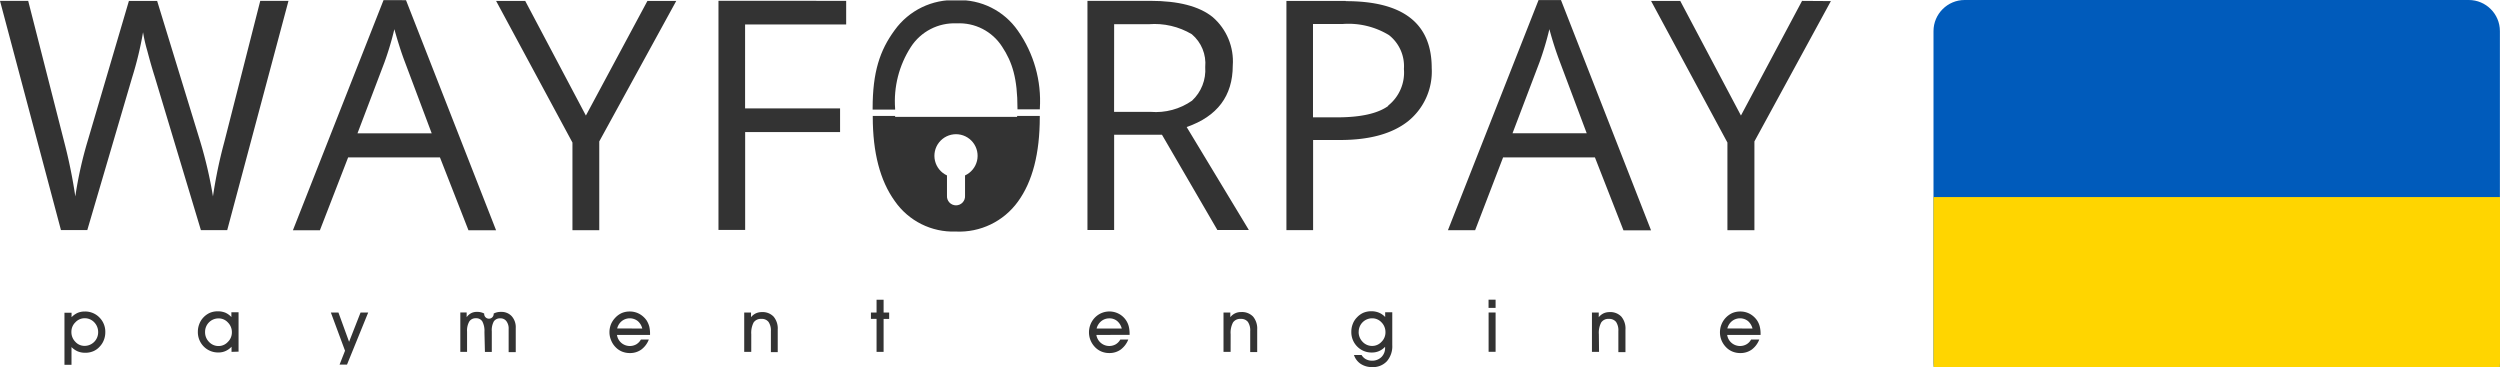
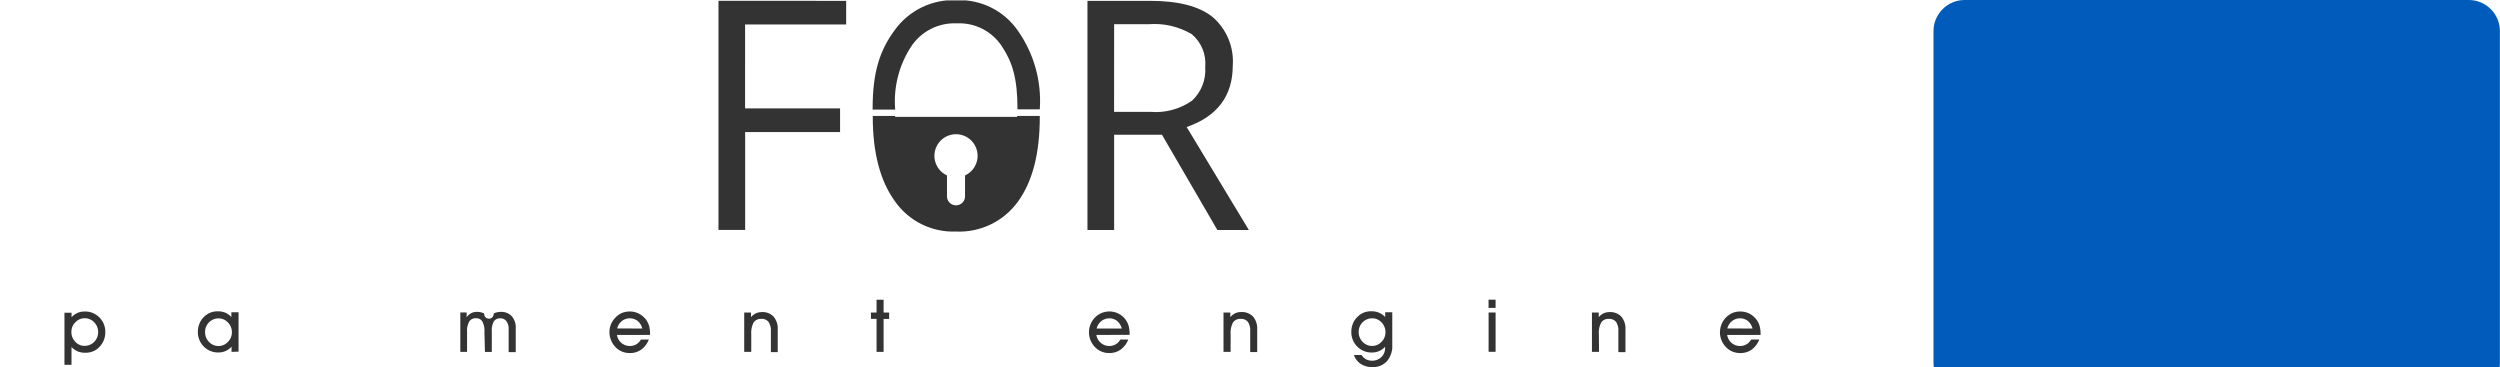
<svg xmlns="http://www.w3.org/2000/svg" width="243.603" height="35.771" viewBox="0 0 243.603 35.771">
  <defs>
    <clipPath id="clip-path">
      <path id="Контур_2245" data-name="Контур 2245" d="M280.417,338.478v-1.967a2.105,2.105,0,1,1,1.759,0v1.967a.882.882,0,1,1-1.759,0m6.834-7.763v.087H275.365v-.087h-2.18v.087q0,5.231,2.145,8.207a6.921,6.921,0,0,0,5.946,2.97,7.053,7.053,0,0,0,6.056-2.918q2.128-2.924,2.128-8.23v-.115Zm-29.1-11.223v22.331h2.6v-9.539H270v-2.307h-9.256V321.8h9.85V319.5Zm38.554,2.284h3.374a7.1,7.1,0,0,1,4.193.975,3.722,3.722,0,0,1,1.309,3.2,4.077,4.077,0,0,1-1.286,3.276,6.156,6.156,0,0,1-4.037,1.09H296.7Zm-2.6-2.278v22.331h2.6v-9.285h4.66l5.4,9.285h3.068l-6.061-10.035q4.487-1.557,4.493-5.986a5.7,5.7,0,0,0-1.967-4.735q-1.964-1.574-6.073-1.574ZM275.3,322.381c-1.419,1.944-2.128,4.037-2.128,7.6v.115h2.192v-.087A9.758,9.758,0,0,1,276.893,324a5.046,5.046,0,0,1,4.47-2.307,4.954,4.954,0,0,1,4.423,2.267c1,1.511,1.5,3.1,1.5,6.027v.086h2.18v-.086a11.879,11.879,0,0,0-2.14-7.578,6.921,6.921,0,0,0-5.958-2.976,7.047,7.047,0,0,0-6.05,2.924" transform="translate(-258.15 -319.427)" fill="none" />
    </clipPath>
  </defs>
  <g transform="translate(0 0)">
    <g id="Сгруппировать_3999" data-name="Сгруппировать 3999">
      <path id="Контур_2231" data-name="Контур 2231" d="M148.336,375.505v1.73h-.686V372.16h.692v.433a1.978,1.978,0,0,1,.577-.415,1.763,1.763,0,0,1,.692-.138,1.932,1.932,0,0,1,1.442.577,1.961,1.961,0,0,1,.577,1.442,2.034,2.034,0,0,1-.144.767,1.925,1.925,0,0,1-.409.64,1.73,1.73,0,0,1-.634.45,1.954,1.954,0,0,1-.779.144,1.9,1.9,0,0,1-.727-.138,1.956,1.956,0,0,1-.611-.427m0-1.476a1.338,1.338,0,0,0,.381.969,1.194,1.194,0,0,0,.911.4,1.321,1.321,0,0,0,1.315-1.326,1.361,1.361,0,0,0-.386-.975,1.269,1.269,0,0,0-.934-.392,1.223,1.223,0,0,0-.9.4,1.264,1.264,0,0,0-.386.923" transform="translate(-141.369 -341.686)" fill="#333" />
      <path id="Контур_2232" data-name="Контур 2232" d="M173.471,375.956v-.5a1.794,1.794,0,0,1-.577.415,1.639,1.639,0,0,1-.692.144,1.949,1.949,0,0,1-1.436-.577A1.984,1.984,0,0,1,170.19,374a2.019,2.019,0,0,1,.144-.767,1.864,1.864,0,0,1,.4-.634,1.942,1.942,0,0,1,.634-.45,1.985,1.985,0,0,1,.784-.144,1.9,1.9,0,0,1,.727.138,1.806,1.806,0,0,1,.577.421V372.1h.7v3.835Zm-2.578-1.944a1.327,1.327,0,0,0,.386.975,1.246,1.246,0,0,0,.94.4,1.212,1.212,0,0,0,.894-.4,1.281,1.281,0,0,0,.392-.929,1.326,1.326,0,0,0-.386-.963,1.211,1.211,0,0,0-.917-.4,1.309,1.309,0,0,0-1.309,1.321" transform="translate(-150.91 -341.67)" fill="#333" />
-       <path id="Контур_2233" data-name="Контур 2233" d="M421.75,464.37h.738l1.038,2.855,1.119-2.855h.744l-2.065,5.075H422.6l.531-1.35Z" transform="translate(-389.511 -433.919)" fill="#333" />
      <path id="Контур_2234" data-name="Контур 2234" d="M216.883,374.064a1.973,1.973,0,0,0-.2-1.015.686.686,0,0,0-.629-.323.727.727,0,0,0-.652.323,1.788,1.788,0,0,0-.213.986V376h-.657v-3.835h.617v.456a1.3,1.3,0,0,1,.433-.386,1.153,1.153,0,0,1,.577-.127,1.372,1.372,0,0,1,.7.161.463.463,0,1,0,.923,0,1.465,1.465,0,0,1,.721-.161,1.338,1.338,0,0,1,1.038.421,1.615,1.615,0,0,1,.392,1.153v2.347h-.692v-2.255a1.182,1.182,0,0,0-.219-.761.7.7,0,0,0-.577-.277.721.721,0,0,0-.646.294,1.788,1.788,0,0,0-.2.975v2.007h-.669Z" transform="translate(-169.678 -341.716)" fill="#333" />
      <path id="Контур_2235" data-name="Контур 2235" d="M240.462,374.324a1.28,1.28,0,0,0,.433.779,1.283,1.283,0,0,0,1.448.138,1.251,1.251,0,0,0,.45-.467h.773a2.192,2.192,0,0,1-.738.98,1.862,1.862,0,0,1-1.107.335,2.014,2.014,0,0,1-.779-.15,1.852,1.852,0,0,1-.64-.45,1.99,1.99,0,0,1-.415-.658,1.955,1.955,0,0,1-.156-.761,2.076,2.076,0,0,1,.138-.761,2.055,2.055,0,0,1,.409-.64,2.007,2.007,0,0,1,.64-.473,1.961,1.961,0,0,1,.784-.156,1.937,1.937,0,0,1,.94.231,2.076,2.076,0,0,1,.721.657,2.31,2.31,0,0,1,.248.577,3.046,3.046,0,0,1,.075.721v.1Zm2.468-.623a1.39,1.39,0,0,0-.444-.732,1.257,1.257,0,0,0-1.546,0,1.315,1.315,0,0,0-.456.721Z" transform="translate(-180.345 -341.687)" fill="#333" />
      <path id="Контур_2236" data-name="Контур 2236" d="M263.186,376.013H262.5v-3.835h.663v.456a1.36,1.36,0,0,1,.473-.375,1.384,1.384,0,0,1,.577-.121,1.476,1.476,0,0,1,1.153.444,1.8,1.8,0,0,1,.4,1.263v2.192H265.1V374a1.483,1.483,0,0,0-.231-.905.819.819,0,0,0-.7-.294.842.842,0,0,0-.75.346,2.18,2.18,0,0,0-.231,1.153Z" transform="translate(-189.983 -341.727)" fill="#333" />
      <path id="Контур_2237" data-name="Контур 2237" d="M513.548,467.291v-3.212H513v-.623h.548V462.21h.686v1.246h.542v.623h-.542v3.212Z" transform="translate(-428.135 -433.005)" fill="#333" />
      <path id="Контур_2238" data-name="Контур 2238" d="M321.471,374.323a1.275,1.275,0,0,0,1.88.917,1.212,1.212,0,0,0,.45-.467h.779a2.243,2.243,0,0,1-.744.98,1.863,1.863,0,0,1-1.107.335,1.965,1.965,0,0,1-.773-.15,1.849,1.849,0,0,1-.64-.45,2.105,2.105,0,0,1-.421-.658,2.082,2.082,0,0,1,0-1.523,2.037,2.037,0,0,1,.4-.64,1.972,1.972,0,0,1,2.37-.4,1.927,1.927,0,0,1,.963,1.228,3.027,3.027,0,0,1,.081.721v.1Zm2.474-.623a1.4,1.4,0,0,0-.45-.732,1.153,1.153,0,0,0-.761-.259,1.222,1.222,0,0,0-.784.271,1.344,1.344,0,0,0-.456.721Z" transform="translate(-214.639 -341.687)" fill="#333" />
      <path id="Контур_2239" data-name="Контур 2239" d="M344.172,376.013h-.692v-3.835h.663v.456a1.3,1.3,0,0,1,1.067-.5,1.488,1.488,0,0,1,1.153.444,1.823,1.823,0,0,1,.4,1.263v2.192h-.681V374a1.482,1.482,0,0,0-.225-.905.825.825,0,0,0-.7-.294.836.836,0,0,0-.75.346,2.123,2.123,0,0,0-.231,1.153Z" transform="translate(-224.26 -341.727)" fill="#333" />
      <path id="Контур_2240" data-name="Контур 2240" d="M365.345,376.262h.732a1.1,1.1,0,0,0,.421.41,1.241,1.241,0,0,0,.577.144,1.28,1.28,0,0,0,.94-.358,1.234,1.234,0,0,0,.352-.923v-.075a1.769,1.769,0,0,1-.577.415,1.678,1.678,0,0,1-.7.144,1.949,1.949,0,0,1-1.436-.577,1.984,1.984,0,0,1-.577-1.448,2.017,2.017,0,0,1,.144-.767,1.792,1.792,0,0,1,.409-.634,1.922,1.922,0,0,1,.629-.45,1.985,1.985,0,0,1,.784-.144,1.9,1.9,0,0,1,.727.138,1.829,1.829,0,0,1,.605.421V372.1h.692v3.2a2.226,2.226,0,0,1-.519,1.563,1.834,1.834,0,0,1-1.43.577,1.979,1.979,0,0,1-1.125-.311,1.678,1.678,0,0,1-.663-.877m.461-2.249a1.349,1.349,0,0,0,.386.975,1.263,1.263,0,0,0,.94.4,1.223,1.223,0,0,0,.9-.4,1.275,1.275,0,0,0,.386-.929,1.344,1.344,0,0,0-.381-.963,1.228,1.228,0,0,0-.917-.4A1.309,1.309,0,0,0,365.795,374" transform="translate(-233.402 -341.67)" fill="#333" />
-       <path id="Контур_2241" data-name="Контур 2241" d="M388.946,370.846h-.686v-.8h.686Zm-.681.45h.681v3.829h-.681Z" transform="translate(-243.214 -340.845)" fill="#333" />
+       <path id="Контур_2241" data-name="Контур 2241" d="M388.946,370.846h-.686v-.8h.686Zm-.681.45h.681v3.829h-.681" transform="translate(-243.214 -340.845)" fill="#333" />
      <path id="Контур_2242" data-name="Контур 2242" d="M406.422,376.013h-.692v-3.835h.663v.456a1.359,1.359,0,0,1,.473-.375,1.384,1.384,0,0,1,.577-.121,1.476,1.476,0,0,1,1.153.444,1.8,1.8,0,0,1,.4,1.263v2.192h-.692V374a1.483,1.483,0,0,0-.225-.905.836.836,0,0,0-.7-.294.825.825,0,0,0-.744.346,2.123,2.123,0,0,0-.231,1.153Z" transform="translate(-250.609 -341.727)" fill="#333" />
      <path id="Контур_2243" data-name="Контур 2243" d="M428.064,374.324a1.251,1.251,0,0,0,.433.779,1.274,1.274,0,0,0,1.442.138,1.153,1.153,0,0,0,.45-.467h.8a2.192,2.192,0,0,1-.738.98,1.863,1.863,0,0,1-1.107.335,2.013,2.013,0,0,1-.779-.15,1.852,1.852,0,0,1-.64-.45,2.108,2.108,0,0,1-.421-.657,2.082,2.082,0,0,1,0-1.523,2.035,2.035,0,0,1,.4-.64,2.1,2.1,0,0,1,.646-.473,1.96,1.96,0,0,1,.784-.156,1.937,1.937,0,0,1,.94.231,2.058,2.058,0,0,1,.715.657,1.934,1.934,0,0,1,.248.577,2.755,2.755,0,0,1,.081.721v.1Zm2.468-.623a1.426,1.426,0,0,0-.444-.732,1.257,1.257,0,0,0-1.546,0,1.321,1.321,0,0,0-.461.721Z" transform="translate(-259.765 -341.687)" fill="#333" />
-       <path id="Контур_2244" data-name="Контур 2244" d="M267.878,319.5H262.11v22.336h2.6v-8.784h2.63q4.308,0,6.621-1.828a6.218,6.218,0,0,0,2.307-5.19q0-6.517-8.368-6.511m4.135,10.208c-1.027.744-2.693,1.113-4.989,1.113H264.7v-9.095h2.884a7.586,7.586,0,0,1,4.522,1.084,3.847,3.847,0,0,1,1.453,3.3,4.114,4.114,0,0,1-1.546,3.576m14.666-10.294-8.83,22.423H280.5l2.722-7.088h8.951l2.78,7.105h2.688l-8.778-22.44Zm-2.538,12.982,2.63-6.921a29.454,29.454,0,0,0,.963-3.224,32.644,32.644,0,0,0,1.038,3.224l2.6,6.921Zm28.213-12.9L306.4,330.667,300.485,319.5h-2.843l7.44,13.8v8.541h2.63v-8.651l7.451-13.674ZM158.612,333.263a45.559,45.559,0,0,0-1.1,5.283,42.259,42.259,0,0,0-1.24-5.346l-4.2-13.7h-2.751l-4,13.582a38.664,38.664,0,0,0-1.223,5.467,49.712,49.712,0,0,0-1.067-5.254l-3.524-13.8H136.76l5.94,22.336h2.566l4.366-14.862a33.933,33.933,0,0,0,1.067-4.418,14.687,14.687,0,0,0,.415,1.817c.265,1.009.508,1.845.721,2.509l4.5,14.954h2.566l5.969-22.336h-2.751Zm15.52-13.841-8.83,22.423h2.63l2.751-7.1h8.945l2.78,7.105H185.1l-8.778-22.423ZM171.594,332.4l2.63-6.921a29.45,29.45,0,0,0,.963-3.224c.358,1.275.7,2.347,1.038,3.224l2.6,6.921Zm22.256-1.73L187.938,319.5H185.1l7.44,13.8v8.541h2.613v-8.651l7.5-13.686h-2.809Z" transform="translate(-136.76 -319.41)" fill="#333" />
      <g id="Сгруппировать_3993" data-name="Сгруппировать 3993" transform="translate(70.008 0.01)" clip-path="url(#clip-path)">
        <rect id="Прямоугольник_1513" data-name="Прямоугольник 1513" width="51.669" height="22.527" transform="translate(0 0.031)" fill="#333" />
      </g>
    </g>
  </g>
  <g transform="translate(188.403 0)">
    <path class="st1" d="M3.03,0h49.13c1.67,0,3.03,1.36,3.03,3.03v32.33c0,1.67-1.37,3.03-3.03,3.03H3.03C1.37,38.4,0,37.04,0,35.37 V3.03C0,1.36,1.37,0,3.03,0L3.03,0z" fill="#005BBB" />
-     <path class="st0" d="M0,19.2h55.2v16.17c0,1.67-1.37,3.03-3.03,3.03H3.03C1.37,38.4,0,37.04,0,35.37V19.2L0,19.2z" fill="#FFD500" />
  </g>
</svg>